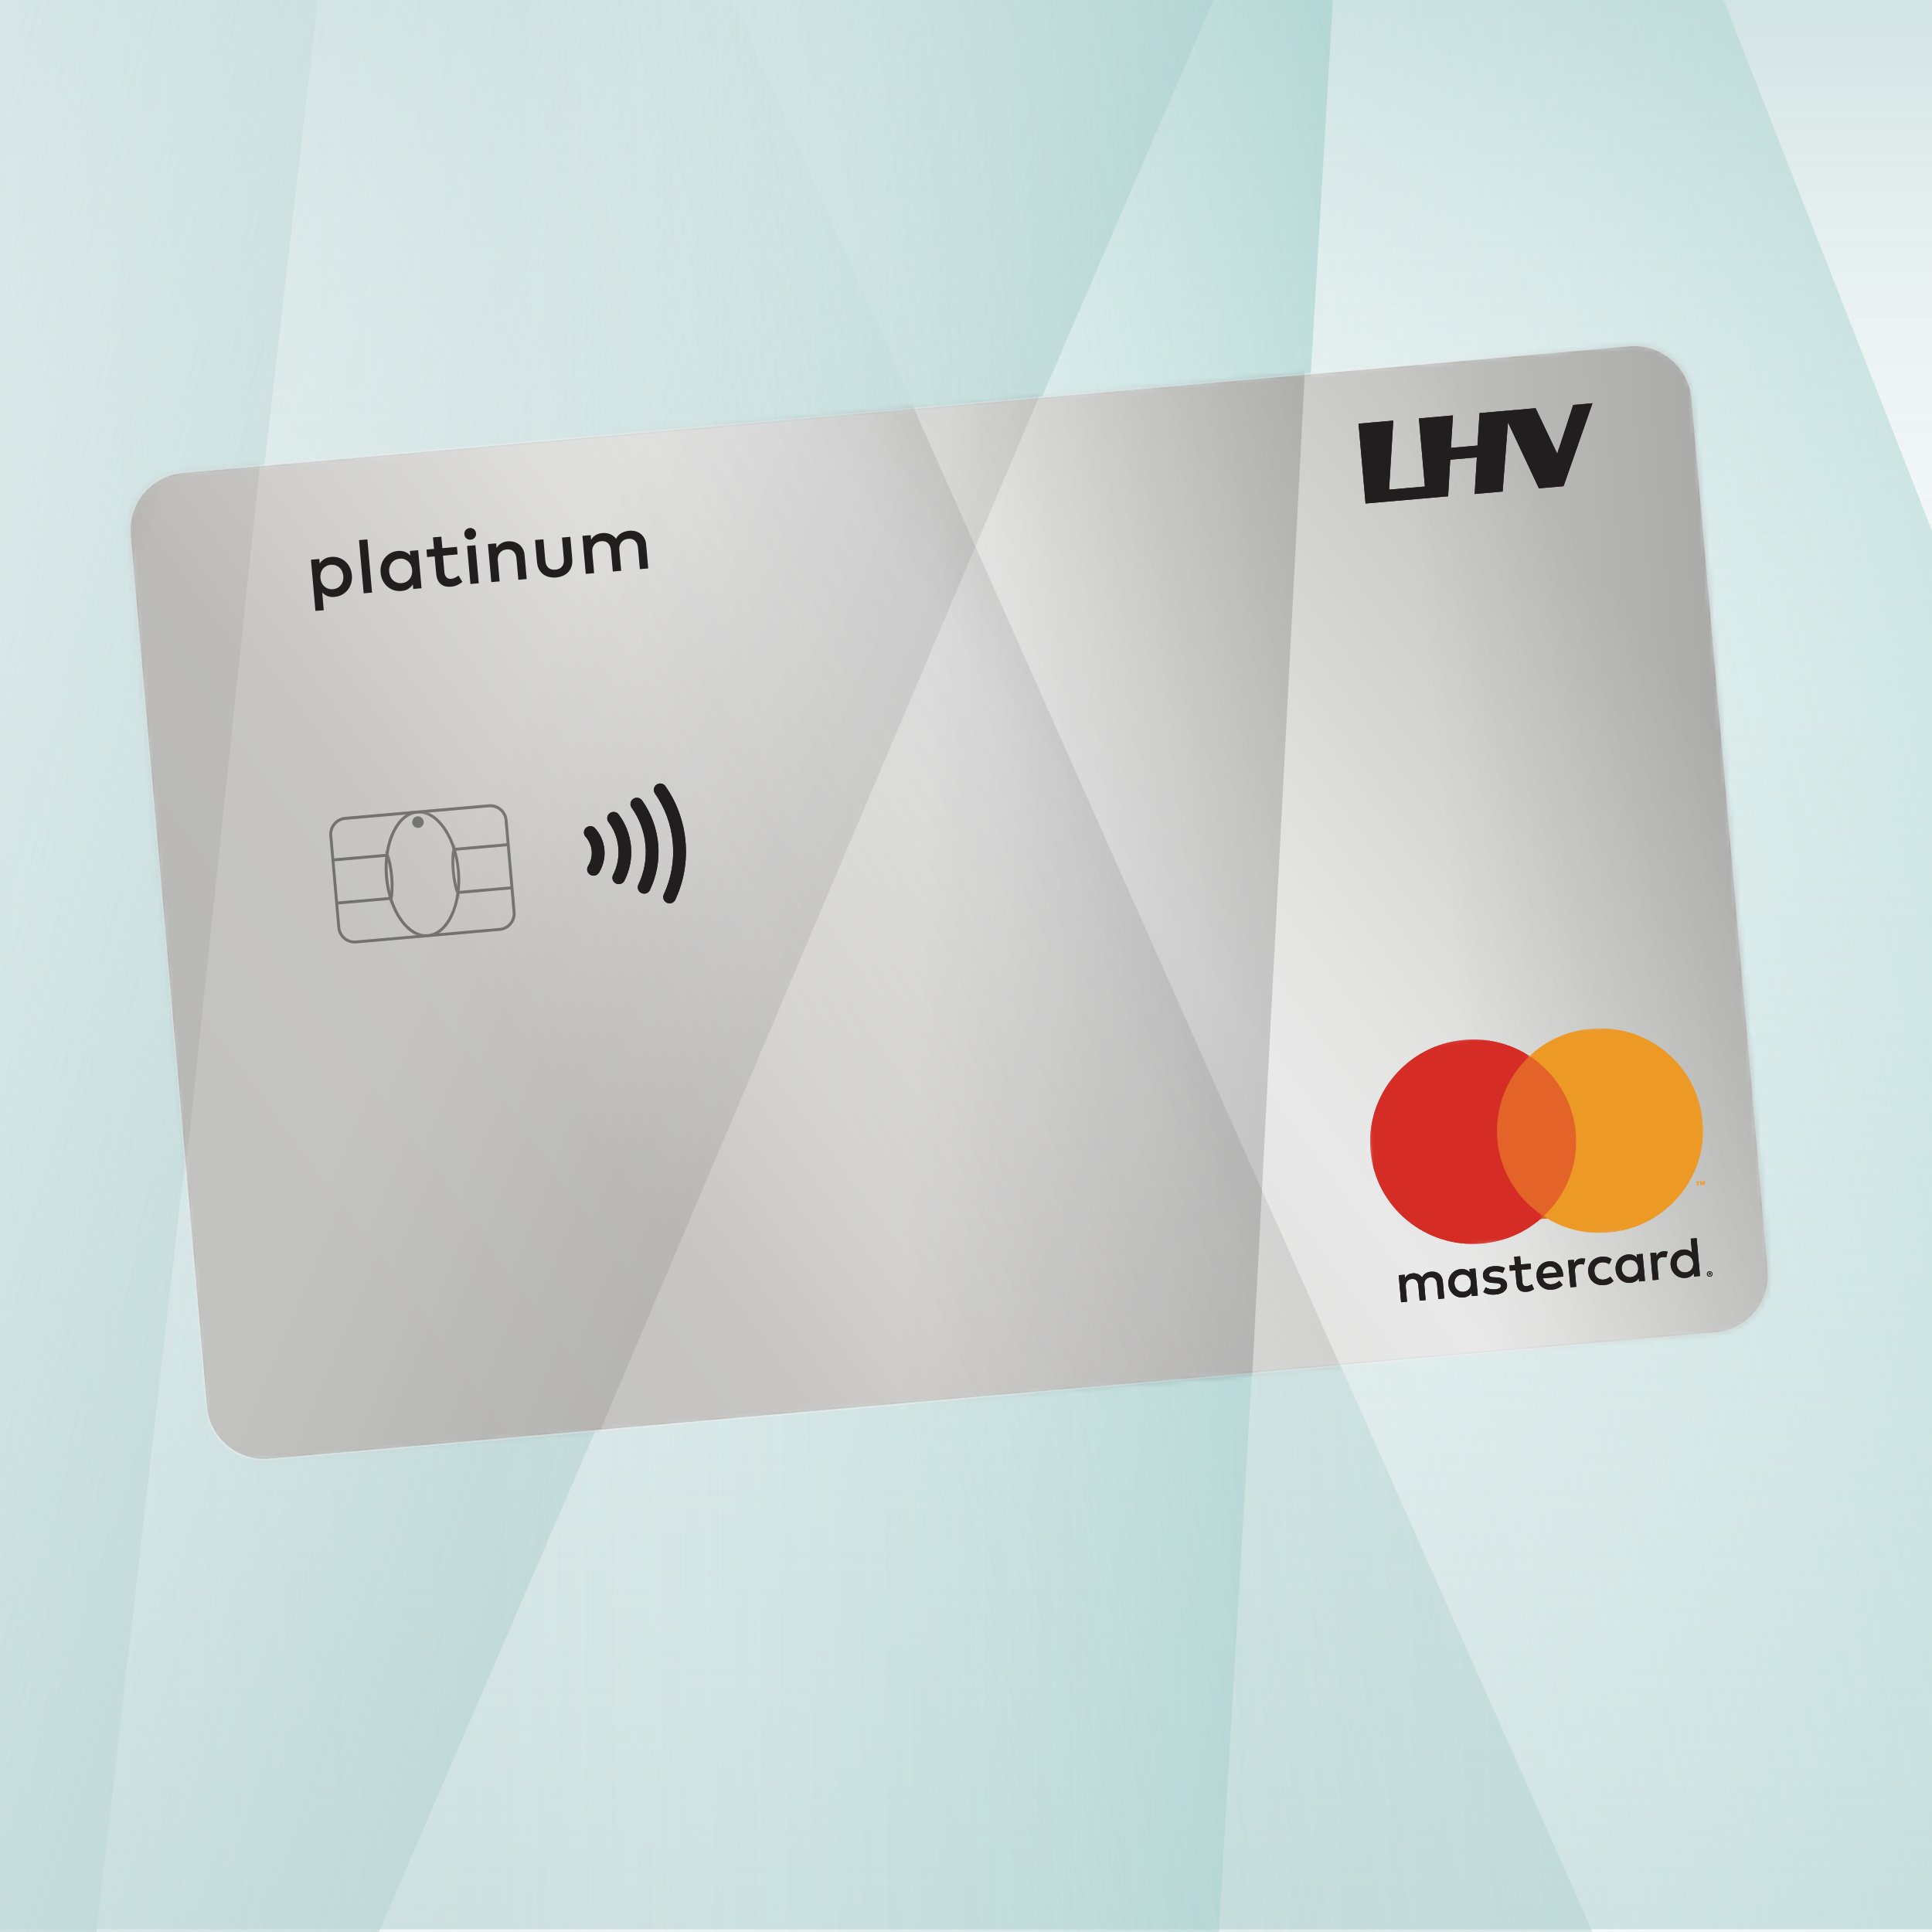
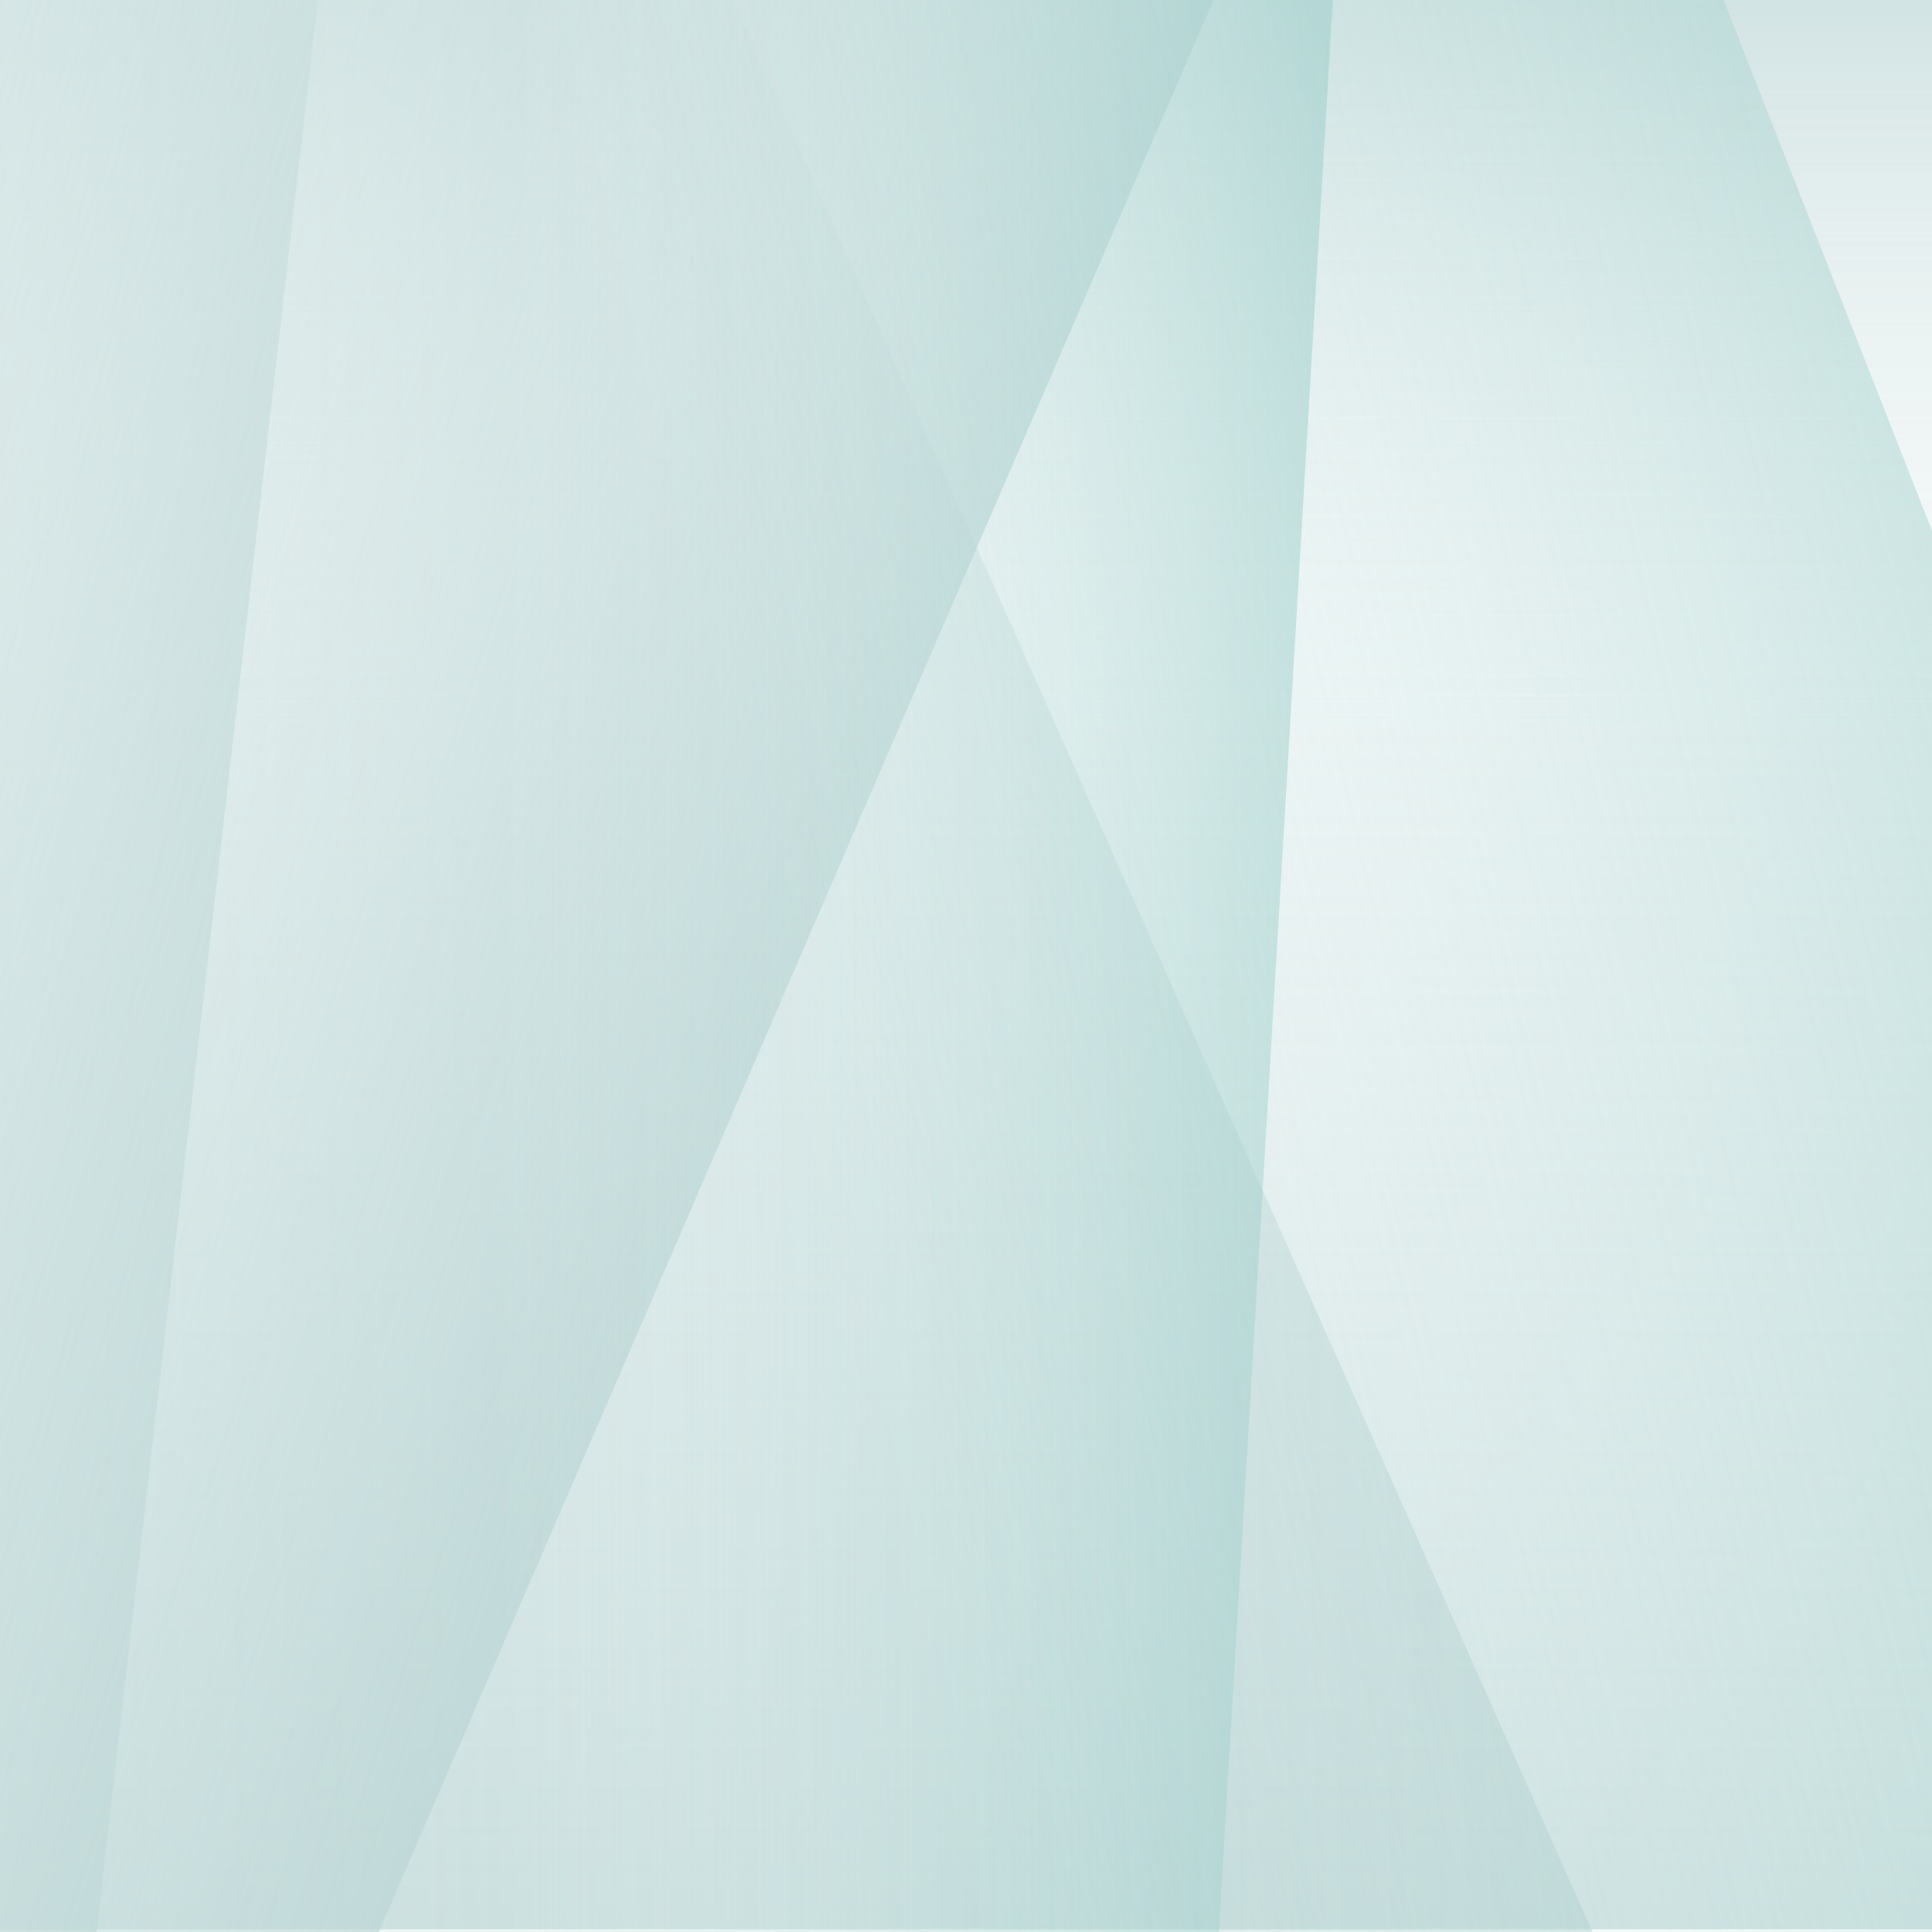
<svg xmlns="http://www.w3.org/2000/svg" xmlns:xlink="http://www.w3.org/1999/xlink" width="375" height="375" viewBox="0 0 375 375">
  <rect x="0" y="0" width="375" height="375" fill="#333333" stroke="none" />
  <defs>
    <style>
      .ax {
        mask: url(#al);
      }

      .ay {
        mask: url(#ab);
      }

      .az {
        mask: url(#ad);
      }

      .ba {
        mask: url(#ap);
      }

      .bb {
        mask: url(#an);
      }

      .bc {
        mask: url(#aj);
      }

      .bd {
        mask: url(#ah);
      }

      .be {
        mask: url(#af);
      }

      .bf {
        mask: url(#ar);
      }

      .bg {
        mask: url(#q);
      }

      .bh {
        mask: url(#z);
      }

      .bi {
        fill: url(#k);
        opacity: .8;
      }

      .bi, .bj, .bk, .bl, .bm, .bn, .bo, .bp, .bq, .br, .bs, .bt, .bu, .bv, .bw, .bx, .by, .bz, .ca, .cb, .cc, .cd, .ce, .cf, .cg, .ch, .ci, .cj {
        stroke-width: 0px;
      }

      .bi, .bk, .bm, .bo, .bp, .bq, .br, .bs, .bt, .bw, .by {
        mix-blend-mode: multiply;
      }

      .ck {
        fill: url(#t);
        stroke: rgba(0, 0, 1, .04);
        stroke-width: .56px;
      }

      .bj {
        fill: none;
      }

      .bk {
        fill: url(#g);
        opacity: .3;
      }

      .bl, .bn, .bu, .bz {
        fill-rule: evenodd;
      }

      .bl, .bv {
        fill: #221e1f;
      }

      .bm {
        fill: url(#f);
        opacity: .6;
      }

      .bn {
        fill: #e46328;
      }

      .bo {
        fill: url(#p);
        opacity: .53;
      }

      .bp {
        fill: url(#m);
      }

      .bq {
        fill: url(#n);
      }

      .br {
        fill: url(#c);
      }

      .bs {
        fill: url(#d);
      }

      .bt {
        fill: url(#l);
        opacity: .56;
      }

      .bu {
        fill: #ed9925;
      }

      .bw {
        fill: url(#o);
        opacity: .52;
      }

      .bx {
        fill: #000001;
      }

      .by {
        fill: url(#e);
        opacity: .4;
      }

      .cl {
        opacity: .24;
      }

      .bz {
        fill: #d62c26;
      }

      .ca {
        fill: url(#x);
      }

      .ca, .cb, .cc, .cd, .ce {
        fill-opacity: .25;
      }

      .cb {
        fill: url(#w);
      }

      .cc {
        fill: url(#v);
      }

      .cd {
        fill: url(#u);
      }

      .ce {
        fill: url(#y);
      }

      .cm {
        clip-path: url(#h);
      }

      .cn {
        clip-path: url(#b);
      }

      .co {
        clip-path: url(#av);
      }

      .cp {
        clip-path: url(#at);
      }

      .cq {
        isolation: isolate;
      }

      .cf {
        fill: #fff;
      }

      .cg {
        fill: url(#aw);
      }

      .ch {
        fill: url(#s);
      }

      .ci {
        fill: url(#j);
      }

      .cj {
        fill: url(#i);
      }
    </style>
    <clipPath id="b">
      <rect class="bj" x="684.42" width="375" height="375" />
    </clipPath>
    <linearGradient id="c" x1="532.83" y1="-57.01" x2="989.89" y2="498.23" gradientUnits="userSpaceOnUse">
      <stop offset="0" stop-color="#fff" stop-opacity="0" />
      <stop offset=".1" stop-color="rgba(250, 252, 253, .06)" stop-opacity=".06" />
      <stop offset=".29" stop-color="rgba(239, 245, 248, .22)" stop-opacity=".22" />
      <stop offset=".55" stop-color="rgba(221, 233, 241, .48)" stop-opacity=".48" />
      <stop offset=".86" stop-color="rgba(197, 218, 230, .83)" stop-opacity=".83" />
      <stop offset="1" stop-color="#bad3e2" />
    </linearGradient>
    <linearGradient id="d" x1="-10637.33" y1="197.71" x2="-10177.51" y2="198.49" gradientTransform="translate(11011.92 396.29) scale(1 -1)" xlink:href="#c" />
    <linearGradient id="e" x1="250.31" y1="1640.16" x2="507.88" y2="1580.42" gradientTransform="translate(-211.57 -1290.3) rotate(-14.5)" gradientUnits="userSpaceOnUse">
      <stop offset="0" stop-color="#fff" stop-opacity="0" />
      <stop offset="1" stop-color="#aecfce" />
    </linearGradient>
    <linearGradient id="f" x1="-1183.35" y1="-3014.52" x2="-342.31" y2="-3227.03" gradientTransform="translate(-799.78 3173.66) rotate(36.86)" xlink:href="#e" />
    <linearGradient id="g" x1="-1027.51" y1="-3138.79" x2="-159.9" y2="-3358.01" gradientTransform="translate(-799.78 3173.66) rotate(36.86)" xlink:href="#e" />
    <clipPath id="h">
      <rect class="bj" width="375" height="375" />
    </clipPath>
    <linearGradient id="i" x1="213.64" y1="-116.72" x2="213.64" y2="373.86" gradientUnits="userSpaceOnUse">
      <stop offset="0" stop-color="#fff" stop-opacity="0" />
      <stop offset="1" stop-color="#9ec4c3" stop-opacity=".5" />
    </linearGradient>
    <linearGradient id="j" x1="249.98" y1="159.25" x2="249.98" y2="-63.85" gradientUnits="userSpaceOnUse">
      <stop offset="0" stop-color="#fff" stop-opacity="0" />
      <stop offset=".82" stop-color="#9ec4c3" stop-opacity=".6" />
    </linearGradient>
    <linearGradient id="k" x1="-670.05" y1="-2201.42" x2="146.73" y2="-2479.96" gradientTransform="translate(-464.48 2336.45) rotate(28.76)" gradientUnits="userSpaceOnUse">
      <stop offset=".5" stop-color="#fff" stop-opacity="0" />
      <stop offset=".76" stop-color="#9ec4c3" />
    </linearGradient>
    <linearGradient id="l" x1="-303.78" y1="210.92" x2="391.32" y2="203.86" gradientUnits="userSpaceOnUse">
      <stop offset="0" stop-color="#fff" stop-opacity="0" />
      <stop offset="1" stop-color="#9ec4c3" />
    </linearGradient>
    <linearGradient id="m" x1="-271.71" y1="176.31" x2="160.81" y2="261.62" gradientUnits="userSpaceOnUse">
      <stop offset="0" stop-color="#fff" stop-opacity="0" />
      <stop offset="1" stop-color="#9ec4c3" />
    </linearGradient>
    <linearGradient id="n" x1="-1369.86" y1="-3051.41" x2="-860.19" y2="-3251.91" gradientTransform="translate(-1047.18 3355.2) rotate(39.57)" gradientUnits="userSpaceOnUse">
      <stop offset="0" stop-color="#fff" stop-opacity="0" />
      <stop offset=".78" stop-color="#9ec4c3" />
    </linearGradient>
    <linearGradient id="o" x1="93.8" y1="187.52" x2="262.41" y2="187.52" gradientUnits="userSpaceOnUse">
      <stop offset="0" stop-color="#fff" stop-opacity="0" />
      <stop offset="1" stop-color="#88c3be" />
    </linearGradient>
    <linearGradient id="p" x1="147.86" y1="214.63" x2="441.81" y2="146.45" xlink:href="#o" />
    <mask id="q" data-name="mask" x="-43.72" y="37.81" width="401.78" height="275.07" maskUnits="userSpaceOnUse">
      <g id="r" data-name="mask0 7 3618">
-         <path class="cf" d="M316.42,66.94L35.26,91.54c-6.16.54-10.72,5.97-10.18,12.13l14.84,169.59c.54,6.16,5.97,10.72,12.13,10.18l281.16-24.6c6.16-.54,10.72-5.97,10.18-12.13l-14.84-169.59c-.54-6.16-5.97-10.72-12.13-10.18Z" />
-       </g>
+         </g>
    </mask>
    <linearGradient id="s" x1="311.9" y1="-249.9" x2="7.27" y2="-249.9" gradientTransform="translate(3.48 -59.85) rotate(-5) scale(1 -1)" gradientUnits="userSpaceOnUse">
      <stop offset="0" stop-color="#f1f1f1" />
      <stop offset=".19" stop-color="#f8f8f9" />
      <stop offset=".82" stop-color="#f7f8f8" />
      <stop offset="1" stop-color="#f1f1f1" />
    </linearGradient>
    <linearGradient id="t" x1="279.38" y1="-177.11" x2="40.68" y2="-322.15" gradientTransform="translate(3.48 -59.85) rotate(-5) scale(1 -1)" gradientUnits="userSpaceOnUse">
      <stop offset="0" stop-color="#c2c2c0" />
      <stop offset=".31" stop-color="#e4e4e2" />
      <stop offset=".39" stop-color="#e9e9ea" />
      <stop offset=".48" stop-color="#e4e4e3" />
      <stop offset=".8" stop-color="#c6c5c3" />
      <stop offset="1" stop-color="#c2c2c0" />
    </linearGradient>
    <linearGradient id="u" x1="349.01" y1="-250.61" x2="256.06" y2="-250.61" gradientTransform="translate(3.48 -59.85) rotate(-5) scale(1 -1)" gradientUnits="userSpaceOnUse">
      <stop offset="0" stop-color="#000001" stop-opacity=".8" />
      <stop offset="1" stop-color="#000001" stop-opacity="0" />
    </linearGradient>
    <linearGradient id="v" x1="247.04" y1="-259.3" x2="155" y2="-246.36" xlink:href="#u" />
    <linearGradient id="w" x1="-6.21" y1="-218.38" x2="-19.7" y2="-213.83" gradientTransform="translate(3.48 -59.85) rotate(-5) scale(1 -1)" gradientUnits="userSpaceOnUse">
      <stop offset="0" stop-color="#000001" stop-opacity=".2" />
      <stop offset=".36" stop-color="#000001" stop-opacity=".33" />
      <stop offset=".54" stop-color="#000001" stop-opacity=".03" />
      <stop offset="1" stop-color="#000001" stop-opacity="0" />
    </linearGradient>
    <linearGradient id="x" x1="213.38" y1="-230.63" x2="125.49" y2="-260.89" gradientTransform="translate(3.48 -59.85) rotate(-5) scale(1 -1)" gradientUnits="userSpaceOnUse">
      <stop offset="0" stop-color="#000001" stop-opacity=".54" />
      <stop offset=".39" stop-color="#000001" stop-opacity=".24" />
      <stop offset="1" stop-color="#000001" stop-opacity="0" />
    </linearGradient>
    <linearGradient id="y" x1="148.2" y1="-273.04" x2="67.23" y2="-229.99" gradientTransform="translate(3.48 -59.85) rotate(-5) scale(1 -1)" gradientUnits="userSpaceOnUse">
      <stop offset="0" stop-color="#000001" stop-opacity=".41" />
      <stop offset="1" stop-color="#000001" stop-opacity="0" />
    </linearGradient>
    <mask id="z" data-name="mask-1" x="61.73" y="158.46" width="16.76" height="24.58" maskUnits="userSpaceOnUse">
      <g id="aa" data-name="mask1 7 3618">
        <path class="cf" d="M77.71,165.49l-4.46.39.78,8.93,4.46-.39-.78-8.93Z" />
      </g>
    </mask>
    <mask id="ab" data-name="mask-2" x="86.63" y="156.19" width="15.64" height="24.58" maskUnits="userSpaceOnUse">
      <g id="ac" data-name="mask2 7 3618">
        <path class="cf" d="M91.09,164.32l-4.46.39.78,8.93,4.46-.39-.78-8.93Z" />
      </g>
    </mask>
    <mask id="ad" data-name="mask-3" x="71.44" y="156.61" width="20" height="26.11" maskUnits="userSpaceOnUse">
      <g id="ae" data-name="mask3 7 3618">
        <path class="cf" d="M91.44,181.16l-17.85,1.56-2.15-24.55,17.85-1.56,2.15,24.55ZM74.02,174.81l-.78-8.93,15.62-1.37.78,8.93-15.62,1.37Z" />
      </g>
    </mask>
    <mask id="af" data-name="mask-4" x="264.29" y="200.76" width="35.68" height="42.35" maskUnits="userSpaceOnUse">
      <g id="ag" data-name="mask4 7 3618">
        <path class="cf" d="M264.29,203.58l32.22-2.82,3.46,39.53-32.22,2.82-3.46-39.53Z" />
      </g>
    </mask>
    <mask id="ah" data-name="mask-5" x="296.52" y="197.94" width="35.68" height="42.35" maskUnits="userSpaceOnUse">
      <g id="ai" data-name="mask5 7 3618">
        <path class="cf" d="M296.52,200.76l32.22-2.82,3.46,39.53-32.22,2.82-3.46-39.53Z" />
      </g>
    </mask>
    <mask id="aj" data-name="mask-6" x="61.73" y="158.46" width="16.76" height="24.58" maskUnits="userSpaceOnUse">
      <g id="ak" data-name="mask6 7 3618">
        <path class="cf" d="M77.71,165.49l-4.46.39.78,8.93,4.46-.39-.78-8.93Z" />
      </g>
    </mask>
    <mask id="al" data-name="mask-7" x="86.63" y="156.19" width="15.64" height="24.58" maskUnits="userSpaceOnUse">
      <g id="am" data-name="mask7 7 3618">
        <path class="cf" d="M91.09,164.32l-4.46.39.78,8.93,4.46-.39-.78-8.93Z" />
      </g>
    </mask>
    <mask id="an" data-name="mask-8" x="71.44" y="156.61" width="20" height="26.11" maskUnits="userSpaceOnUse">
      <g id="ao" data-name="mask8 7 3618">
        <path class="cf" d="M91.44,181.16l-17.85,1.56-2.15-24.55,17.85-1.56,2.15,24.55ZM74.02,174.81l-.78-8.93,15.62-1.37.78,8.93-15.62,1.37Z" />
      </g>
    </mask>
    <mask id="ap" data-name="mask-9" x="264.29" y="200.76" width="35.68" height="42.35" maskUnits="userSpaceOnUse">
      <g id="aq" data-name="mask9 7 3618">
        <path class="cf" d="M264.29,203.58l32.22-2.82,3.46,39.53-32.22,2.82-3.46-39.53Z" />
      </g>
    </mask>
    <mask id="ar" data-name="mask-10" x="296.52" y="197.94" width="35.68" height="42.35" maskUnits="userSpaceOnUse">
      <g id="as" data-name="mask10 7 3618">
        <path class="cf" d="M296.52,200.76l32.22-2.82,3.46,39.53-32.22,2.82-3.46-39.53Z" />
      </g>
    </mask>
    <clipPath id="at">
      <rect class="bj" x="-630.21" width="375" height="375" />
    </clipPath>
    <clipPath id="av">
      <rect class="bj" x="-1360.67" y="-41.34" width="1315.21" height="479.11" />
    </clipPath>
    <linearGradient id="aw" x1="-7864.56" y1="449.83" x2="-8161.7" y2="504.05" gradientTransform="translate(-8256.95 375) rotate(-180)" gradientUnits="userSpaceOnUse">
      <stop offset="0" stop-color="#748aa0" />
      <stop offset=".28" stop-color="#a1afbd" />
      <stop offset=".6" stop-color="#cdd3da" />
      <stop offset=".85" stop-color="#e8eaeb" />
      <stop offset="1" stop-color="#f2f2f2" />
    </linearGradient>
  </defs>
  <g class="cq">
    <g id="a" data-name="Layer 1">
      <g class="cn">
        <g>
          <polygon class="br" points="1114.52 454.29 371.9 457.22 371.9 -57.19 1114.52 -60.11 1114.52 454.29" />
          <rect class="bs" x="338.66" y="-59.06" width="572.81" height="514.41" transform="translate(1250.12 396.29) rotate(-180)" />
          <polygon class="by" points="545.85 -76.45 302.5 -16.34 492.76 465.57 750.27 397.55 545.85 -76.45" />
          <polygon class="bm" points="760.47 -75.36 52.84 -96.17 -21.98 436.16 700.35 489.64 760.47 -75.36" />
          <polygon class="bk" points="959.18 -81.84 250.05 -102.65 175.24 429.69 927.22 479.65 959.18 -81.84" />
        </g>
      </g>
      <g class="cm">
        <g>
          <g>
            <rect class="cf" x="-233.32" y="-36.17" width="1053.81" height="490.58" />
            <rect class="cj" x="-313.26" y="-116.11" width="1053.81" height="490.58" />
            <rect class="ci" x="-353.25" y="-1.5" width="1206.46" height="391.03" />
            <polygon class="bi" points="645.18 -81.87 133.59 -80.12 153.17 387.53 659.09 468.67 645.18 -81.87" />
            <polygon class="bt" points="126.77 -35.01 -241.27 -29.79 -241.27 445.93 340.65 445.93 126.77 -35.01" />
            <polygon class="bp" points="65.39 -32.35 -304.41 -30.43 -304.41 445.02 10.59 446.2 65.39 -32.35" />
            <polygon class="bq" points="264.78 -67.71 -231.03 -179.27 -515.25 203.13 9.86 522.38 264.78 -67.71" />
            <polygon class="bw" points="262.41 -62.89 103.69 -62.69 93.8 437.92 232.88 437.92 262.41 -62.89" />
            <polygon class="bo" points="310.76 -60.6 40.81 -63.12 182.65 437.49 505.07 434.36 310.76 -60.6" />
          </g>
          <g class="bg">
            <g>
              <path class="ch" d="M316.42,66.94L35.26,91.54c-6.16.54-10.72,5.97-10.18,12.13l14.84,169.59c.54,6.16,5.97,10.72,12.13,10.18l281.16-24.6c6.16-.54,10.72-5.97,10.18-12.13l-14.84-169.59c-.54-6.16-5.97-10.72-12.13-10.18Z" />
              <path class="ck" d="M316.17,67.24L35.56,91.79c-6.16.54-10.72,5.97-10.18,12.13l14.79,169.03c.54,6.16,5.97,10.72,12.13,10.18l280.61-24.55c6.16-.54,10.72-5.97,10.18-12.13l-14.79-169.03c-.54-6.16-5.97-10.72-12.13-10.18Z" />
              <path class="cd" d="M263.65,61.36l75.72-6.62,18.68,213.56-75.79,6.63-18.61-213.57Z" />
              <path class="cc" d="M177.54,64.63l75.91,3.98-11.22,214.08-75.98-3.98,11.29-214.08Z" />
              <path class="cb" d="M-21.22,45.01l75.59,7.94-22.43,213.2-75.67-7.95L-21.22,45.01Z" />
              <path class="ca" d="M96.83,85.22l69.44-30.92,95.21,213.84-69.51,30.95L96.83,85.22Z" />
              <path class="ce" d="M135.73,37.81l69.97,29.7-104.15,245.37-70.04-29.73L135.73,37.81Z" />
              <path class="bl" d="M113.66,162.41c.33.37.61.8.81,1.26.2.46.34.97.38,1.5s0,1.06-.12,1.55c-.12.49-.32.96-.58,1.38-.36.58-.18,1.33.41,1.69.58.35,1.34.17,1.7-.41.4-.64.7-1.35.88-2.09.18-.75.25-1.54.18-2.34s-.27-1.57-.58-2.27c-.31-.7-.73-1.34-1.23-1.91-.45-.51-1.24-.55-1.75-.1-.51.45-.56,1.23-.11,1.73Z" />
              <path class="bl" d="M118.11,159.57c1.06,1.41,1.75,3.12,1.91,5,.16,1.89-.22,3.68-1.02,5.26-.31.61-.06,1.34.55,1.65.61.3,1.36.06,1.66-.55,1-1.97,1.48-4.23,1.27-6.58-.2-2.35-1.07-4.49-2.39-6.26-.41-.54-1.18-.66-1.73-.25-.55.41-.66,1.17-.26,1.72Z" />
-               <path class="bl" d="M122.61,156.79c1.48,2.08,2.44,4.56,2.68,7.28s-.28,5.33-1.38,7.63c-.29.62-.03,1.35.59,1.64.62.29,1.36.03,1.65-.59,1.28-2.68,1.88-5.74,1.6-8.9s-1.4-6.06-3.12-8.49c-.4-.55-1.17-.68-1.73-.29-.56.39-.69,1.16-.3,1.71Z" />
              <path class="bl" d="M127.13,154.02c1.91,2.74,3.15,6,3.46,9.56.31,3.57-.34,6.99-1.75,10.02-.29.62-.01,1.35.61,1.63.62.28,1.36.01,1.64-.61,1.58-3.41,2.32-7.26,1.97-11.26-.35-4-1.74-7.66-3.89-10.75-.39-.56-1.16-.7-1.72-.31-.56.39-.71,1.15-.32,1.71Z" />
              <path class="bv" d="M302.58,87.03l-.31,1.03-.47-.96-3.74-7.87-10.88.95-.4,6.3-5.16.45.4-6.3-6.61.58,1.16,13.22-6.95.61.82-13.4-6.75.59,1.36,15.5,16.03-1.4.41-7.11,5.17-.45-.43,7.11,5.43-.47,1.04-13.41,6,12.79,4.79-.42,5.61-16.1-3.74.33-2.76,8.44Z" />
              <path class="bj" d="M302.58,87.03l-.31,1.03-.47-.96-3.74-7.87-10.88.95-.4,6.3-5.16.45.4-6.3-6.61.58,1.16,13.22-6.95.61.82-13.4-6.75.59,1.36,15.5,16.03-1.4.41-7.11,5.17-.45-.43,7.11,5.43-.47,1.04-13.41,6,12.79,4.79-.42,5.61-16.1-3.74.33-2.76,8.44Z" />
              <g class="cl">
                <path class="bx" d="M81.22,160.69c.62-.05,1.07-.6,1.02-1.21s-.6-1.07-1.21-1.02-1.07.6-1.02,1.21.6,1.07,1.21,1.02Z" />
                <path class="bx" d="M64.48,162.16l1.56,17.85c.13,1.54,1.49,2.68,3.03,2.55l27.89-2.44c1.53-.13,2.68-1.5,2.55-3.03l-1.56-17.85c-.13-1.54-1.49-2.68-3.03-2.55l-27.89,2.44c-1.53.13-2.68,1.5-2.55,3.03ZM63.93,162.2c-.16-1.85,1.22-3.48,3.05-3.64l27.89-2.44c1.85-.16,3.48,1.21,3.64,3.06l1.56,17.85c.16,1.85-1.22,3.48-3.05,3.64l-27.89,2.44c-1.85.16-3.48-1.21-3.64-3.06l-1.56-17.85Z" />
                <path class="bx" d="M64.64,167.2l10.6-.93-.05-.56-10.6.93.05.56Z" />
                <path class="bx" d="M65.38,175.57l10.6-.93-.05-.56-10.6.93.05.56Z" />
                <path class="bx" d="M98.63,163.66l-10.6.93.05.56,10.6-.93-.05-.56Z" />
                <path class="bx" d="M99.36,172.03l-10.6.93.05.56,10.6-.93-.05-.56Z" />
                <g class="bh">
                  <path class="bx" d="M70.08,182.46c3.62-.32,6.24-5.79,5.67-12.3s-4.1-11.45-7.72-11.13c-3.62.32-6.24,5.79-5.67,12.3.57,6.51,4.1,11.45,7.72,11.13ZM70.13,183.02c-4.01.35-7.73-4.86-8.33-11.64-.59-6.78,2.17-12.56,6.18-12.91s7.73,4.86,8.33,11.64c.59,6.78-2.17,12.56-6.18,12.91Z" />
                </g>
                <g class="ay">
                  <path class="bx" d="M95.97,180.2c3.62-.32,6.24-5.79,5.67-12.3-.57-6.51-4.1-11.45-7.72-11.13-3.62.32-6.24,5.79-5.67,12.3.57,6.51,4.1,11.45,7.72,11.13ZM96.02,180.76c-4.01.35-7.73-4.86-8.33-11.64-.59-6.78,2.17-12.56,6.18-12.91,4.01-.35,7.73,4.86,8.33,11.64.59,6.78-2.17,12.56-6.18,12.91Z" />
                </g>
                <g class="az">
                  <path class="bx" d="M83.03,181.33c3.62-.32,6.24-5.79,5.67-12.3-.57-6.51-4.1-11.45-7.72-11.13-3.62.32-6.24,5.79-5.67,12.3.57,6.51,4.1,11.45,7.72,11.13ZM83.07,181.89c-4.01.35-7.73-4.86-8.33-11.64-.59-6.78,2.17-12.56,6.18-12.91s7.73,4.86,8.33,11.64-2.17,12.56-6.18,12.91Z" />
                </g>
              </g>
              <path class="bn" d="M290.99,237.3l17.46-1.53-2.75-31.42-17.46,1.53,2.75,31.42Z" />
              <g class="be">
                <path class="bz" d="M290.64,221.19c-.55-6.3,1.93-12.18,6.25-16.2-3.62-2.35-8.03-3.55-12.68-3.15-11,.96-19.14,10.59-18.19,21.51.95,10.92,10.65,18.98,21.64,18.02,4.65-.41,8.78-2.36,11.94-5.3-4.95-3.21-8.41-8.57-8.97-14.87Z" />
              </g>
              <path class="bu" d="M330.92,230l-.07-.77-.2.02-.19.55-.28-.51-.2.02.07.77h.14s-.05-.59-.05-.59l.26.48h.15s.17-.53.17-.53l.05.58h.14ZM329.64,230.11l-.06-.64.26-.02v-.13s-.67.06-.67.06v.13s.27-.02.27-.02l.06.64h.14Z" />
              <g class="bd">
                <path class="bu" d="M330.47,217.7c.95,10.92-7.19,20.55-18.19,21.51-4.65.41-9.06-.8-12.68-3.15,4.32-4.02,6.8-9.9,6.25-16.2s-4.02-11.66-8.97-14.87c3.16-2.94,7.29-4.9,11.94-5.3,11-.96,20.69,7.11,21.64,18.02Z" />
              </g>
              <path class="bl" d="M331.75,247.12v.13s.13-.01.13-.01c.03,0,.05,0,.06-.02.02-.01.02-.03.02-.05s-.01-.04-.03-.05c-.02,0-.04-.01-.07-.01h-.12ZM331.87,247.02c.06,0,.11,0,.15.03s.06.06.06.11c0,.04,0,.07-.03.1-.02.03-.06.05-.11.06l.18.17h-.12s-.16-.16-.16-.16h-.05s.02.18.02.18h-.1s-.04-.48-.04-.48l.23-.02ZM331.89,247.68c.06,0,.11-.02.16-.05.05-.03.09-.06.12-.1.03-.04.06-.09.08-.14.02-.05.02-.11.02-.16s-.02-.11-.05-.16c-.03-.05-.06-.09-.1-.12-.04-.03-.09-.06-.14-.07-.05-.02-.1-.02-.16-.02s-.11.02-.16.05c-.05.03-.09.06-.12.1-.03.04-.06.09-.08.14-.02.05-.02.1-.02.16s.02.11.05.16c.03.05.06.09.1.12s.09.06.14.08c.05.02.11.02.16.02ZM331.81,246.75c.07,0,.15,0,.21.02.07.02.13.05.18.1.05.04.1.1.13.16.03.06.05.13.06.2s0,.14-.02.21c-.02.06-.06.12-.1.18-.04.05-.1.09-.16.13-.06.03-.13.05-.21.06s-.15,0-.22-.02c-.07-.02-.13-.05-.18-.1-.05-.04-.09-.1-.13-.16-.03-.06-.05-.13-.06-.2s0-.14.02-.21c.02-.07.06-.12.1-.18.04-.05.1-.09.16-.13.06-.03.13-.05.21-.06ZM282.31,249.2c-.08-.92.46-1.73,1.46-1.82s1.66.58,1.74,1.54-.49,1.74-1.45,1.82-1.67-.62-1.75-1.54ZM286.6,248.83l-.23-2.62-1.15.1.06.64c-.41-.44-.99-.69-1.74-.62-1.48.13-2.54,1.39-2.4,2.99s1.4,2.65,2.89,2.52c.75-.07,1.28-.41,1.6-.91l.06.64,1.15-.1-.23-2.62ZM325.45,245.43c-.08-.92.46-1.73,1.46-1.82.95-.08,1.66.58,1.74,1.54s-.49,1.74-1.45,1.82c-1,.09-1.67-.62-1.75-1.54ZM329.73,245.05l-.41-4.73-1.15.1.24,2.74c-.41-.44-.99-.69-1.74-.62-1.48.13-2.54,1.39-2.4,2.99s1.4,2.65,2.89,2.52c.75-.07,1.28-.41,1.6-.91l.06.64,1.15-.1-.23-2.62ZM300.72,245.84c.74-.06,1.26.35,1.45,1.16l-2.74.24c.06-.77.47-1.32,1.29-1.4ZM300.65,244.82c-1.55.14-2.54,1.35-2.39,2.99s1.37,2.66,2.95,2.52c.8-.07,1.51-.33,2.1-.93l-.64-.8c-.41.39-.96.64-1.49.68-.74.06-1.45-.22-1.69-1.15l3.93-.34c0-.14,0-.29-.02-.44-.15-1.63-1.27-2.67-2.75-2.54ZM314.77,246.36c-.08-.92.46-1.73,1.46-1.82s1.66.58,1.74,1.54-.49,1.74-1.45,1.82-1.67-.62-1.75-1.54ZM319.06,245.99l-.23-2.62-1.15.1.06.64c-.41-.44-.99-.69-1.74-.62-1.48.13-2.54,1.39-2.4,2.99s1.4,2.65,2.89,2.52c.75-.07,1.28-.41,1.6-.91l.06.64,1.15-.1-.23-2.62ZM308.28,246.93c.14,1.59,1.36,2.66,3.06,2.51.8-.07,1.31-.29,1.85-.79l-.63-.87c-.4.34-.84.55-1.34.59-.92.07-1.65-.53-1.74-1.54s.53-1.73,1.45-1.82c.5-.04.97.08,1.42.35l.47-.97c-.62-.4-1.16-.53-1.96-.46-1.7.15-2.72,1.41-2.58,3ZM322.86,242.88c-.66.06-1.07.4-1.33.89l-.06-.64-1.14.1.46,5.25,1.15-.1-.26-2.94c-.08-.87.26-1.38,1.01-1.45.23-.02.48,0,.73.07l.26-1.11c-.26-.08-.6-.09-.83-.07ZM292.09,246.12c-.58-.31-1.36-.43-2.2-.36-1.34.12-2.15.83-2.05,1.87.07.86.76,1.33,1.96,1.39l.55.03c.64.03.95.17.98.47.04.41-.36.67-1.15.74s-1.39-.13-1.81-.4l-.46.94c.67.41,1.49.56,2.35.48,1.53-.13,2.35-.93,2.26-1.92-.08-.92-.82-1.34-1.98-1.41l-.55-.03c-.5-.02-.91-.09-.94-.44-.03-.38.32-.65.95-.7.68-.06,1.35.14,1.69.31l.42-.97ZM306.88,244.27c-.66.06-1.07.4-1.33.89l-.06-.64-1.14.1.46,5.25,1.15-.1-.26-2.94c-.08-.87.26-1.38,1.01-1.45.23-.02.48,0,.73.07l.26-1.11c-.26-.08-.6-.09-.83-.07ZM297.08,245.27l-1.88.16-.14-1.59-1.16.1.14,1.59-1.07.09.09,1.04,1.07-.09.21,2.39c.11,1.22.65,1.9,2.01,1.78.5-.04,1.06-.25,1.4-.53l-.42-.95c-.33.23-.69.36-.99.39-.58.05-.8-.28-.84-.81l-.21-2.37,1.88-.16-.09-1.04ZM280.34,252.02l-.29-3.29c-.11-1.24-.98-2.01-2.26-1.9-.68.05-1.35.32-1.78,1.1-.42-.55-1.02-.85-1.83-.78-.56.05-1.1.26-1.48.92l-.06-.65-1.15.1.46,5.25,1.16-.1-.25-2.91c-.08-.91.39-1.44,1.17-1.51.76-.07,1.19.39,1.27,1.28l.26,2.92,1.16-.1-.25-2.91c-.08-.91.41-1.44,1.17-1.51s1.2.39,1.28,1.28l.26,2.92,1.16-.1Z" />
              <path class="bl" d="M113.66,162.41c.33.37.61.8.81,1.26.2.46.34.97.38,1.5s0,1.06-.12,1.55c-.12.49-.32.96-.58,1.38-.36.58-.18,1.33.41,1.69.58.35,1.34.17,1.7-.41.4-.64.7-1.35.88-2.09.18-.75.25-1.54.18-2.34s-.27-1.57-.58-2.27c-.31-.7-.73-1.34-1.23-1.91-.45-.51-1.24-.55-1.75-.1-.51.45-.56,1.23-.11,1.73Z" />
              <path class="bl" d="M118.11,159.57c1.06,1.41,1.75,3.12,1.91,5,.16,1.89-.22,3.68-1.02,5.26-.31.61-.06,1.34.55,1.65.61.3,1.36.06,1.66-.55,1-1.97,1.48-4.23,1.27-6.58-.2-2.35-1.07-4.49-2.39-6.26-.41-.54-1.18-.66-1.73-.25-.55.41-.66,1.17-.26,1.72Z" />
              <path class="bl" d="M122.61,156.79c1.48,2.08,2.44,4.56,2.68,7.28s-.28,5.33-1.38,7.63c-.29.62-.03,1.35.59,1.64.62.29,1.36.03,1.65-.59,1.28-2.68,1.88-5.74,1.6-8.9s-1.4-6.06-3.12-8.49c-.4-.55-1.17-.68-1.73-.29-.56.39-.69,1.16-.3,1.71Z" />
              <path class="bl" d="M127.13,154.02c1.91,2.74,3.15,6,3.46,9.56.31,3.57-.34,6.99-1.75,10.02-.29.62-.01,1.35.61,1.63.62.28,1.36.01,1.64-.61,1.58-3.41,2.32-7.26,1.97-11.26-.35-4-1.74-7.66-3.89-10.75-.39-.56-1.16-.7-1.72-.31-.56.39-.71,1.15-.32,1.71Z" />
              <path class="bv" d="M302.58,87.03l-.31,1.03-.47-.96-3.74-7.87-10.88.95-.4,6.3-5.16.45.4-6.3-6.61.58,1.16,13.22-6.95.61.82-13.4-6.75.59,1.36,15.5,16.03-1.4.41-7.11,5.17-.45-.43,7.11,5.43-.47,1.04-13.41,6,12.79,4.79-.42,5.61-16.1-3.74.33-2.76,8.44Z" />
              <path class="bj" d="M302.58,87.03l-.31,1.03-.47-.96-3.74-7.87-10.88.95-.4,6.3-5.16.45.4-6.3-6.61.58,1.16,13.22-6.95.61.82-13.4-6.75.59,1.36,15.5,16.03-1.4.41-7.11,5.17-.45-.43,7.11,5.43-.47,1.04-13.41,6,12.79,4.79-.42,5.61-16.1-3.74.33-2.76,8.44Z" />
              <g class="cl">
                <path class="bx" d="M81.22,160.69c.62-.05,1.07-.6,1.02-1.21s-.6-1.07-1.21-1.02-1.07.6-1.02,1.21.6,1.07,1.21,1.02Z" />
                <path class="bx" d="M64.48,162.16l1.56,17.85c.13,1.54,1.49,2.68,3.03,2.55l27.89-2.44c1.53-.13,2.68-1.5,2.55-3.03l-1.56-17.85c-.13-1.54-1.49-2.68-3.03-2.55l-27.89,2.44c-1.53.13-2.68,1.5-2.55,3.03ZM63.93,162.2c-.16-1.85,1.22-3.48,3.05-3.64l27.89-2.44c1.85-.16,3.48,1.21,3.64,3.06l1.56,17.85c.16,1.85-1.22,3.48-3.05,3.64l-27.89,2.44c-1.85.16-3.48-1.21-3.64-3.06l-1.56-17.85Z" />
                <path class="bx" d="M64.64,167.2l10.6-.93-.05-.56-10.6.93.05.56Z" />
                <path class="bx" d="M65.38,175.57l10.6-.93-.05-.56-10.6.93.05.56Z" />
                <path class="bx" d="M98.63,163.66l-10.6.93.05.56,10.6-.93-.05-.56Z" />
                <path class="bx" d="M99.36,172.03l-10.6.93.05.56,10.6-.93-.05-.56Z" />
                <g class="bc">
                  <path class="bx" d="M70.08,182.46c3.62-.32,6.24-5.79,5.67-12.3s-4.1-11.45-7.72-11.13c-3.62.32-6.24,5.79-5.67,12.3.57,6.51,4.1,11.45,7.72,11.13ZM70.13,183.02c-4.01.35-7.73-4.86-8.33-11.64-.59-6.78,2.17-12.56,6.18-12.91s7.73,4.86,8.33,11.64c.59,6.78-2.17,12.56-6.18,12.91Z" />
                </g>
                <g class="ax">
                  <path class="bx" d="M95.97,180.2c3.62-.32,6.24-5.79,5.67-12.3-.57-6.51-4.1-11.45-7.72-11.13-3.62.32-6.24,5.79-5.67,12.3.57,6.51,4.1,11.45,7.72,11.13ZM96.02,180.76c-4.01.35-7.73-4.86-8.33-11.64-.59-6.78,2.17-12.56,6.18-12.91,4.01-.35,7.73,4.86,8.33,11.64.59,6.78-2.17,12.56-6.18,12.91Z" />
                </g>
                <g class="bb">
                  <path class="bx" d="M83.03,181.33c3.62-.32,6.24-5.79,5.67-12.3-.57-6.51-4.1-11.45-7.72-11.13-3.62.32-6.24,5.79-5.67,12.3.57,6.51,4.1,11.45,7.72,11.13ZM83.07,181.89c-4.01.35-7.73-4.86-8.33-11.64-.59-6.78,2.17-12.56,6.18-12.91s7.73,4.86,8.33,11.64-2.17,12.56-6.18,12.91Z" />
                </g>
              </g>
              <path class="bn" d="M290.99,237.3l17.46-1.53-2.75-31.42-17.46,1.53,2.75,31.42Z" />
              <g class="ba">
                <path class="bz" d="M290.64,221.19c-.55-6.3,1.93-12.18,6.25-16.2-3.62-2.35-8.03-3.55-12.68-3.15-11,.96-19.14,10.59-18.19,21.51.95,10.92,10.65,18.98,21.64,18.02,4.65-.41,8.78-2.36,11.94-5.3-4.95-3.21-8.41-8.57-8.97-14.87Z" />
              </g>
              <path class="bu" d="M330.92,230l-.07-.77-.2.02-.19.55-.28-.51-.2.02.07.77h.14s-.05-.59-.05-.59l.26.48h.15s.17-.53.17-.53l.05.58h.14ZM329.64,230.11l-.06-.64.26-.02v-.13s-.67.06-.67.06v.13s.27-.02.27-.02l.06.64h.14Z" />
              <g class="bf">
                <path class="bu" d="M330.47,217.7c.95,10.92-7.19,20.55-18.19,21.51-4.65.41-9.06-.8-12.68-3.15,4.32-4.02,6.8-9.9,6.25-16.2s-4.02-11.66-8.97-14.87c3.16-2.94,7.29-4.9,11.94-5.3,11-.96,20.69,7.11,21.64,18.02Z" />
              </g>
              <path class="bl" d="M331.75,247.12v.13s.13-.01.13-.01c.03,0,.05,0,.06-.02.02-.01.02-.03.02-.05s-.01-.04-.03-.05c-.02,0-.04-.01-.07-.01h-.12ZM331.87,247.02c.06,0,.11,0,.15.03s.06.06.06.11c0,.04,0,.07-.03.1-.02.03-.06.05-.11.06l.18.17h-.12s-.16-.16-.16-.16h-.05s.02.18.02.18h-.1s-.04-.48-.04-.48l.23-.02ZM331.89,247.68c.06,0,.11-.02.16-.05.05-.03.09-.06.12-.1.03-.04.06-.09.08-.14.02-.05.02-.11.02-.16s-.02-.11-.05-.16c-.03-.05-.06-.09-.1-.12-.04-.03-.09-.06-.14-.07-.05-.02-.1-.02-.16-.02s-.11.02-.16.05c-.05.03-.09.06-.12.1-.03.04-.06.09-.08.14-.02.05-.02.1-.02.16s.02.11.05.16c.03.05.06.09.1.12s.09.06.14.08c.05.02.11.02.16.02ZM331.81,246.75c.07,0,.15,0,.21.02.07.02.13.05.18.1.05.04.1.1.13.16.03.06.05.13.06.2s0,.14-.02.21c-.02.06-.06.12-.1.18-.04.05-.1.09-.16.13-.06.03-.13.05-.21.06s-.15,0-.22-.02c-.07-.02-.13-.05-.18-.1-.05-.04-.09-.1-.13-.16-.03-.06-.05-.13-.06-.2s0-.14.02-.21c.02-.07.06-.12.1-.18.04-.05.1-.09.16-.13.06-.03.13-.05.21-.06ZM282.31,249.2c-.08-.92.46-1.73,1.46-1.82s1.66.58,1.74,1.54-.49,1.74-1.45,1.82-1.67-.62-1.75-1.54ZM286.6,248.83l-.23-2.62-1.15.1.06.64c-.41-.44-.99-.69-1.74-.62-1.48.13-2.54,1.39-2.4,2.99s1.4,2.65,2.89,2.52c.75-.07,1.28-.41,1.6-.91l.06.64,1.15-.1-.23-2.62ZM325.45,245.43c-.08-.92.46-1.73,1.46-1.82.95-.08,1.66.58,1.74,1.54s-.49,1.74-1.45,1.82c-1,.09-1.67-.62-1.75-1.54ZM329.73,245.05l-.41-4.73-1.15.1.24,2.74c-.41-.44-.99-.69-1.74-.62-1.48.13-2.54,1.39-2.4,2.99s1.4,2.65,2.89,2.52c.75-.07,1.28-.41,1.6-.91l.06.64,1.15-.1-.23-2.62ZM300.72,245.84c.74-.06,1.26.35,1.45,1.16l-2.74.24c.06-.77.47-1.32,1.29-1.4ZM300.65,244.82c-1.55.14-2.54,1.35-2.39,2.99s1.37,2.66,2.95,2.52c.8-.07,1.51-.33,2.1-.93l-.64-.8c-.41.39-.96.64-1.49.68-.74.06-1.45-.22-1.69-1.15l3.93-.34c0-.14,0-.29-.02-.44-.15-1.63-1.27-2.67-2.75-2.54ZM314.77,246.36c-.08-.92.46-1.73,1.46-1.82s1.66.58,1.74,1.54-.49,1.74-1.45,1.82-1.67-.62-1.75-1.54ZM319.06,245.99l-.23-2.62-1.15.1.06.64c-.41-.44-.99-.69-1.74-.62-1.48.13-2.54,1.39-2.4,2.99s1.4,2.65,2.89,2.52c.75-.07,1.28-.41,1.6-.91l.06.64,1.15-.1-.23-2.62ZM308.28,246.93c.14,1.59,1.36,2.66,3.06,2.51.8-.07,1.31-.29,1.85-.79l-.63-.87c-.4.34-.84.55-1.34.59-.92.07-1.65-.53-1.74-1.54s.53-1.73,1.45-1.82c.5-.04.97.08,1.42.35l.47-.97c-.62-.4-1.16-.53-1.96-.46-1.7.15-2.72,1.41-2.58,3ZM322.86,242.88c-.66.06-1.07.4-1.33.89l-.06-.64-1.14.1.46,5.25,1.15-.1-.26-2.94c-.08-.87.26-1.38,1.01-1.45.23-.02.48,0,.73.07l.26-1.11c-.26-.08-.6-.09-.83-.07ZM292.09,246.12c-.58-.31-1.36-.43-2.2-.36-1.34.12-2.15.83-2.05,1.87.07.86.76,1.33,1.96,1.39l.55.03c.64.03.95.17.98.47.04.41-.36.67-1.15.74s-1.39-.13-1.81-.4l-.46.94c.67.41,1.49.56,2.35.48,1.53-.13,2.35-.93,2.26-1.92-.08-.92-.82-1.34-1.98-1.41l-.55-.03c-.5-.02-.91-.09-.94-.44-.03-.38.32-.65.95-.7.68-.06,1.35.14,1.69.31l.42-.97ZM306.88,244.27c-.66.06-1.07.4-1.33.89l-.06-.64-1.14.1.46,5.25,1.15-.1-.26-2.94c-.08-.87.26-1.38,1.01-1.45.23-.02.48,0,.73.07l.26-1.11c-.26-.08-.6-.09-.83-.07ZM297.08,245.27l-1.88.16-.14-1.59-1.16.1.14,1.59-1.07.09.09,1.04,1.07-.09.21,2.39c.11,1.22.65,1.9,2.01,1.78.5-.04,1.06-.25,1.4-.53l-.42-.95c-.33.23-.69.36-.99.39-.58.05-.8-.28-.84-.81l-.21-2.37,1.88-.16-.09-1.04ZM280.34,252.02l-.29-3.29c-.11-1.24-.98-2.01-2.26-1.9-.68.05-1.35.32-1.78,1.1-.42-.55-1.02-.85-1.83-.78-.56.05-1.1.26-1.48.92l-.06-.65-1.15.1.46,5.25,1.16-.1-.25-2.91c-.08-.91.39-1.44,1.17-1.51.76-.07,1.19.39,1.27,1.28l.26,2.92,1.16-.1-.25-2.91c-.08-.91.41-1.44,1.17-1.51s1.2.39,1.28,1.28l.26,2.92,1.16-.1Z" />
              <path class="bl" d="M91.17,102.48c.16-.01.31,0,.45.05.14.05.27.12.38.21.11.09.2.21.27.34.07.13.11.28.13.44s0,.31-.05.46c-.05.14-.12.27-.21.38-.09.11-.21.2-.34.27-.13.07-.28.11-.44.12s-.31,0-.46-.05c-.14-.04-.27-.11-.38-.2-.11-.09-.2-.2-.27-.34-.07-.13-.11-.28-.12-.44s0-.31.05-.45c.04-.14.11-.27.2-.38.09-.11.2-.2.34-.27.13-.07.28-.11.44-.13ZM122.16,103.02c.44-.04.84,0,1.23.11.38.11.71.29,1,.52.29.24.52.53.7.87.18.35.29.74.32,1.17l.41,4.64-1.62.14-.36-4.11c-.05-.62-.25-1.09-.58-1.39-.33-.31-.77-.44-1.31-.39-.26.02-.5.09-.73.19-.22.11-.42.25-.57.43-.16.18-.28.39-.36.65-.08.25-.11.54-.08.85l.36,4.09-1.62.14-.36-4.11c-.05-.62-.25-1.09-.58-1.39-.33-.31-.77-.44-1.31-.39-.26.02-.51.09-.73.19-.22.11-.41.25-.57.43-.16.18-.28.39-.36.65-.08.25-.11.54-.08.85l.36,4.09-1.62.14-.65-7.38,1.6-.14.08.9c.13-.23.28-.42.45-.58.17-.16.35-.29.55-.39.19-.1.39-.17.59-.23.2-.05.39-.08.59-.1.56-.05,1.08.02,1.54.22.46.2.83.49,1.13.88.14-.28.3-.51.5-.7.2-.19.42-.35.65-.46.23-.12.47-.21.71-.27.25-.06.48-.1.71-.12ZM111.07,108.47c.05.59,0,1.1-.16,1.54-.16.44-.38.8-.68,1.1-.3.3-.64.52-1.04.68-.4.16-.81.26-1.25.3s-.86.01-1.28-.08c-.42-.09-.81-.25-1.15-.49-.34-.24-.63-.56-.86-.96-.23-.4-.37-.9-.42-1.49l-.37-4.25,1.62-.14.36,4.11c.03.35.1.65.22.89.11.24.26.43.43.57.18.14.38.23.6.28.23.05.47.06.72.04s.49-.08.7-.17c.21-.09.4-.22.54-.39.15-.17.26-.38.33-.64.07-.26.09-.56.06-.92l-.36-4.11,1.62-.14.37,4.25ZM98.57,105.08c.44-.04.84,0,1.23.11.38.11.71.29,1,.52.29.24.52.53.7.87.18.35.29.74.32,1.17l.41,4.64-1.62.14-.36-4.11c-.05-.62-.25-1.09-.58-1.39-.33-.31-.77-.44-1.31-.39-.26.02-.51.09-.73.19-.22.11-.41.25-.57.43-.16.18-.28.39-.36.65-.08.25-.11.54-.08.85l.36,4.09-1.62.14-.65-7.38,1.6-.14.08.9c.13-.23.28-.42.45-.58.17-.16.35-.29.55-.39.19-.1.39-.17.59-.23.2-.05.4-.08.58-.1ZM91.31,113.35l1.62-.14-.65-7.38-1.62.14.65,7.38ZM88.81,107.61l-2.83.25.28,3.21c.02.25.07.46.15.62.08.17.17.31.29.41.11.1.24.17.39.21.15.04.3.05.47.04.25-.02.5-.09.75-.21.25-.12.48-.26.69-.42l.75,1.23c-.28.23-.6.43-.96.6-.36.18-.77.29-1.24.33-.84.07-1.51-.1-2.01-.53-.51-.42-.8-1.13-.89-2.11l-.28-3.24-1.47.13-.13-1.46,1.47-.13-.2-2.23,1.62-.14.2,2.23,2.83-.25.13,1.46ZM77.55,108.45c-.35.03-.66.12-.92.27-.26.15-.48.34-.65.57-.17.23-.3.49-.37.79-.08.3-.1.61-.07.93s.11.63.23.9c.13.28.3.52.51.71.21.2.46.35.74.45.29.1.6.14.95.11s.63-.12.89-.26c.26-.14.48-.33.66-.56.18-.23.31-.49.39-.79.08-.3.11-.61.08-.95s-.11-.65-.24-.93c-.13-.28-.31-.51-.52-.71-.21-.19-.46-.34-.74-.44-.28-.1-.59-.13-.93-.1ZM81.82,114.18l-1.61.14-.08-.89c-.23.35-.52.64-.89.87-.36.23-.81.37-1.34.41s-1.01,0-1.47-.16c-.46-.15-.88-.39-1.24-.7-.36-.32-.66-.7-.89-1.16-.23-.46-.37-.97-.42-1.53s0-1.09.15-1.59c.15-.49.38-.92.68-1.3.3-.37.67-.68,1.1-.91.43-.23.9-.37,1.42-.42s.99.01,1.39.18c.4.16.74.4,1.02.71l-.08-.89,1.61-.14.65,7.38ZM70.59,115.16l1.62-.14-.9-10.32-1.62.14.9,10.32ZM64.21,109.62c-.33.03-.63.12-.89.26-.26.15-.48.33-.66.56-.18.23-.31.49-.39.79-.08.3-.11.62-.08.95s.11.65.24.93c.13.28.31.51.52.71.21.19.46.34.74.44.28.1.59.13.93.1s.65-.12.92-.27c.27-.15.48-.34.66-.57.17-.23.3-.49.37-.79.08-.3.1-.61.07-.93s-.11-.62-.23-.9c-.13-.28-.3-.52-.51-.71-.21-.2-.46-.35-.74-.45-.29-.1-.61-.14-.95-.11ZM64.27,108.09c.51-.04,1,0,1.47.16.47.15.88.39,1.25.7.36.31.66.7.89,1.16.23.46.37.97.42,1.54s0,1.09-.15,1.58c-.15.49-.38.92-.68,1.3-.3.37-.67.68-1.1.91-.43.23-.9.37-1.42.42s-.99-.01-1.39-.17c-.39-.16-.73-.39-1.02-.69l.3,3.44-1.61.14-.87-9.94,1.61-.14.08.88c.23-.35.52-.63.88-.86.36-.23.81-.37,1.33-.41Z" />
            </g>
          </g>
        </g>
      </g>
      <g class="cp">
        <g id="au" data-name="kujundus">
          <g class="co">
            <polygon class="cg" points="-218.06 258.74 177.66 258.74 -215.38 -544.72 -218.06 258.74" />
          </g>
        </g>
      </g>
    </g>
  </g>
</svg>